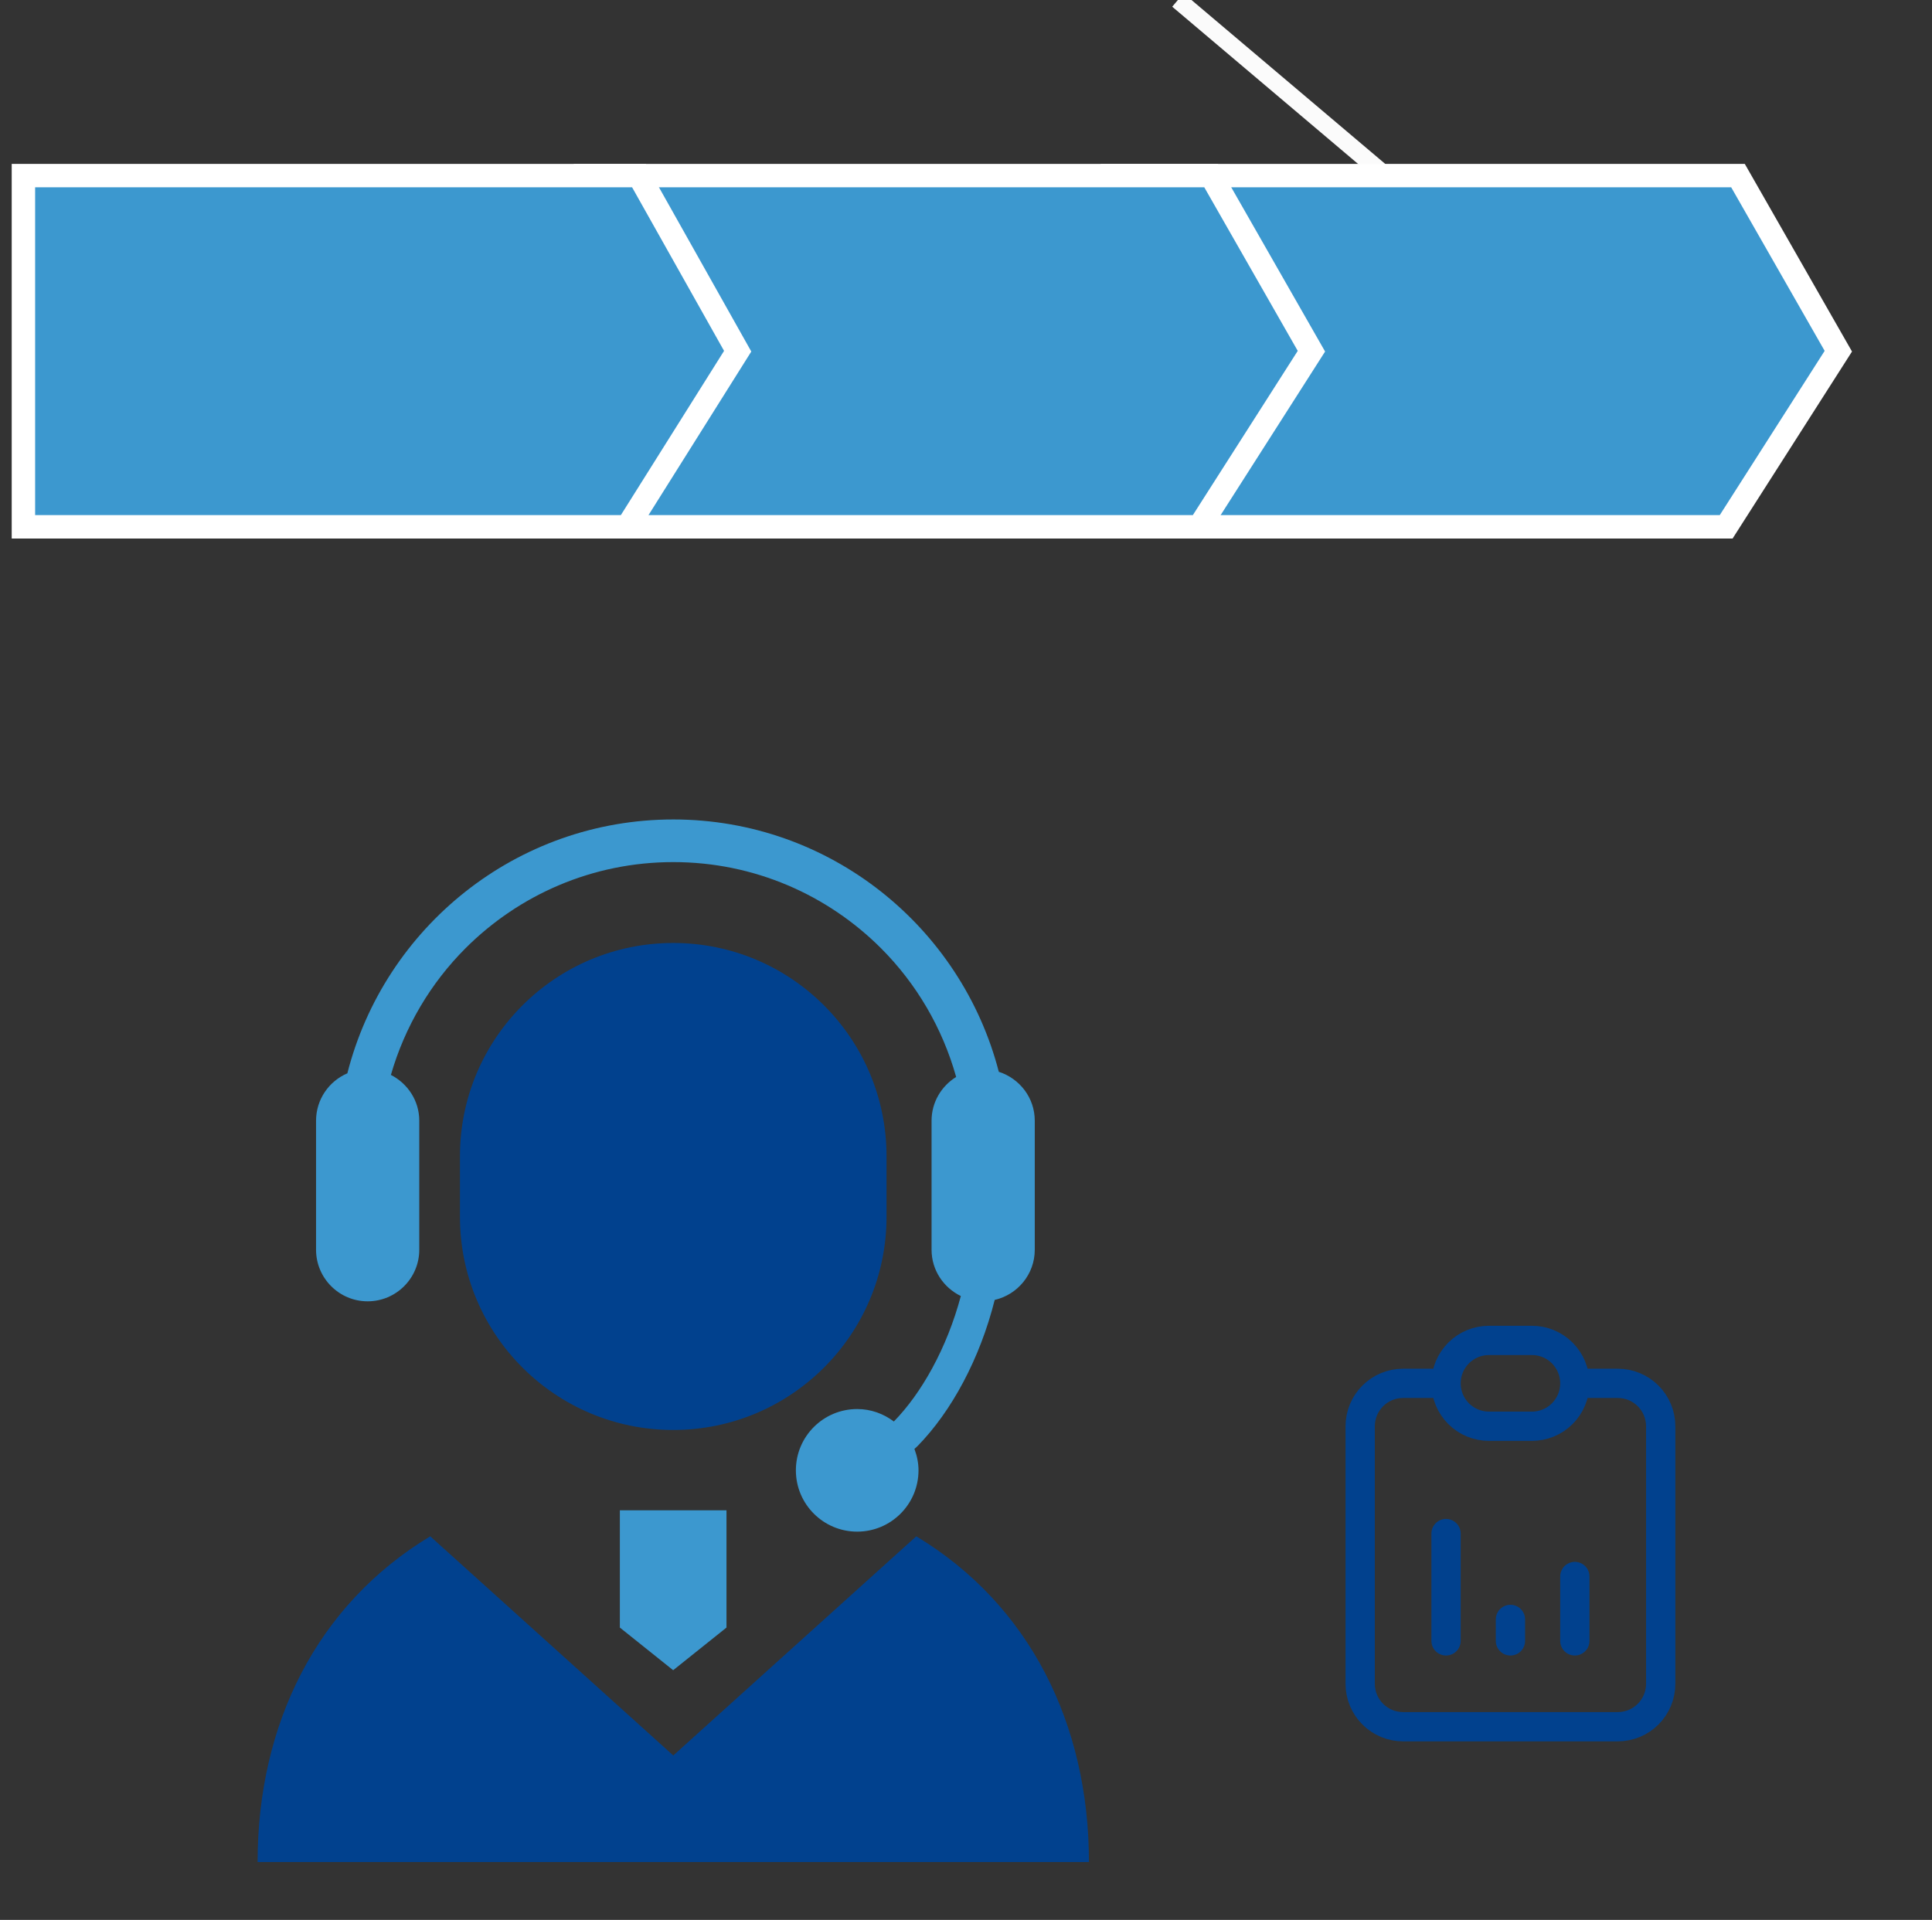
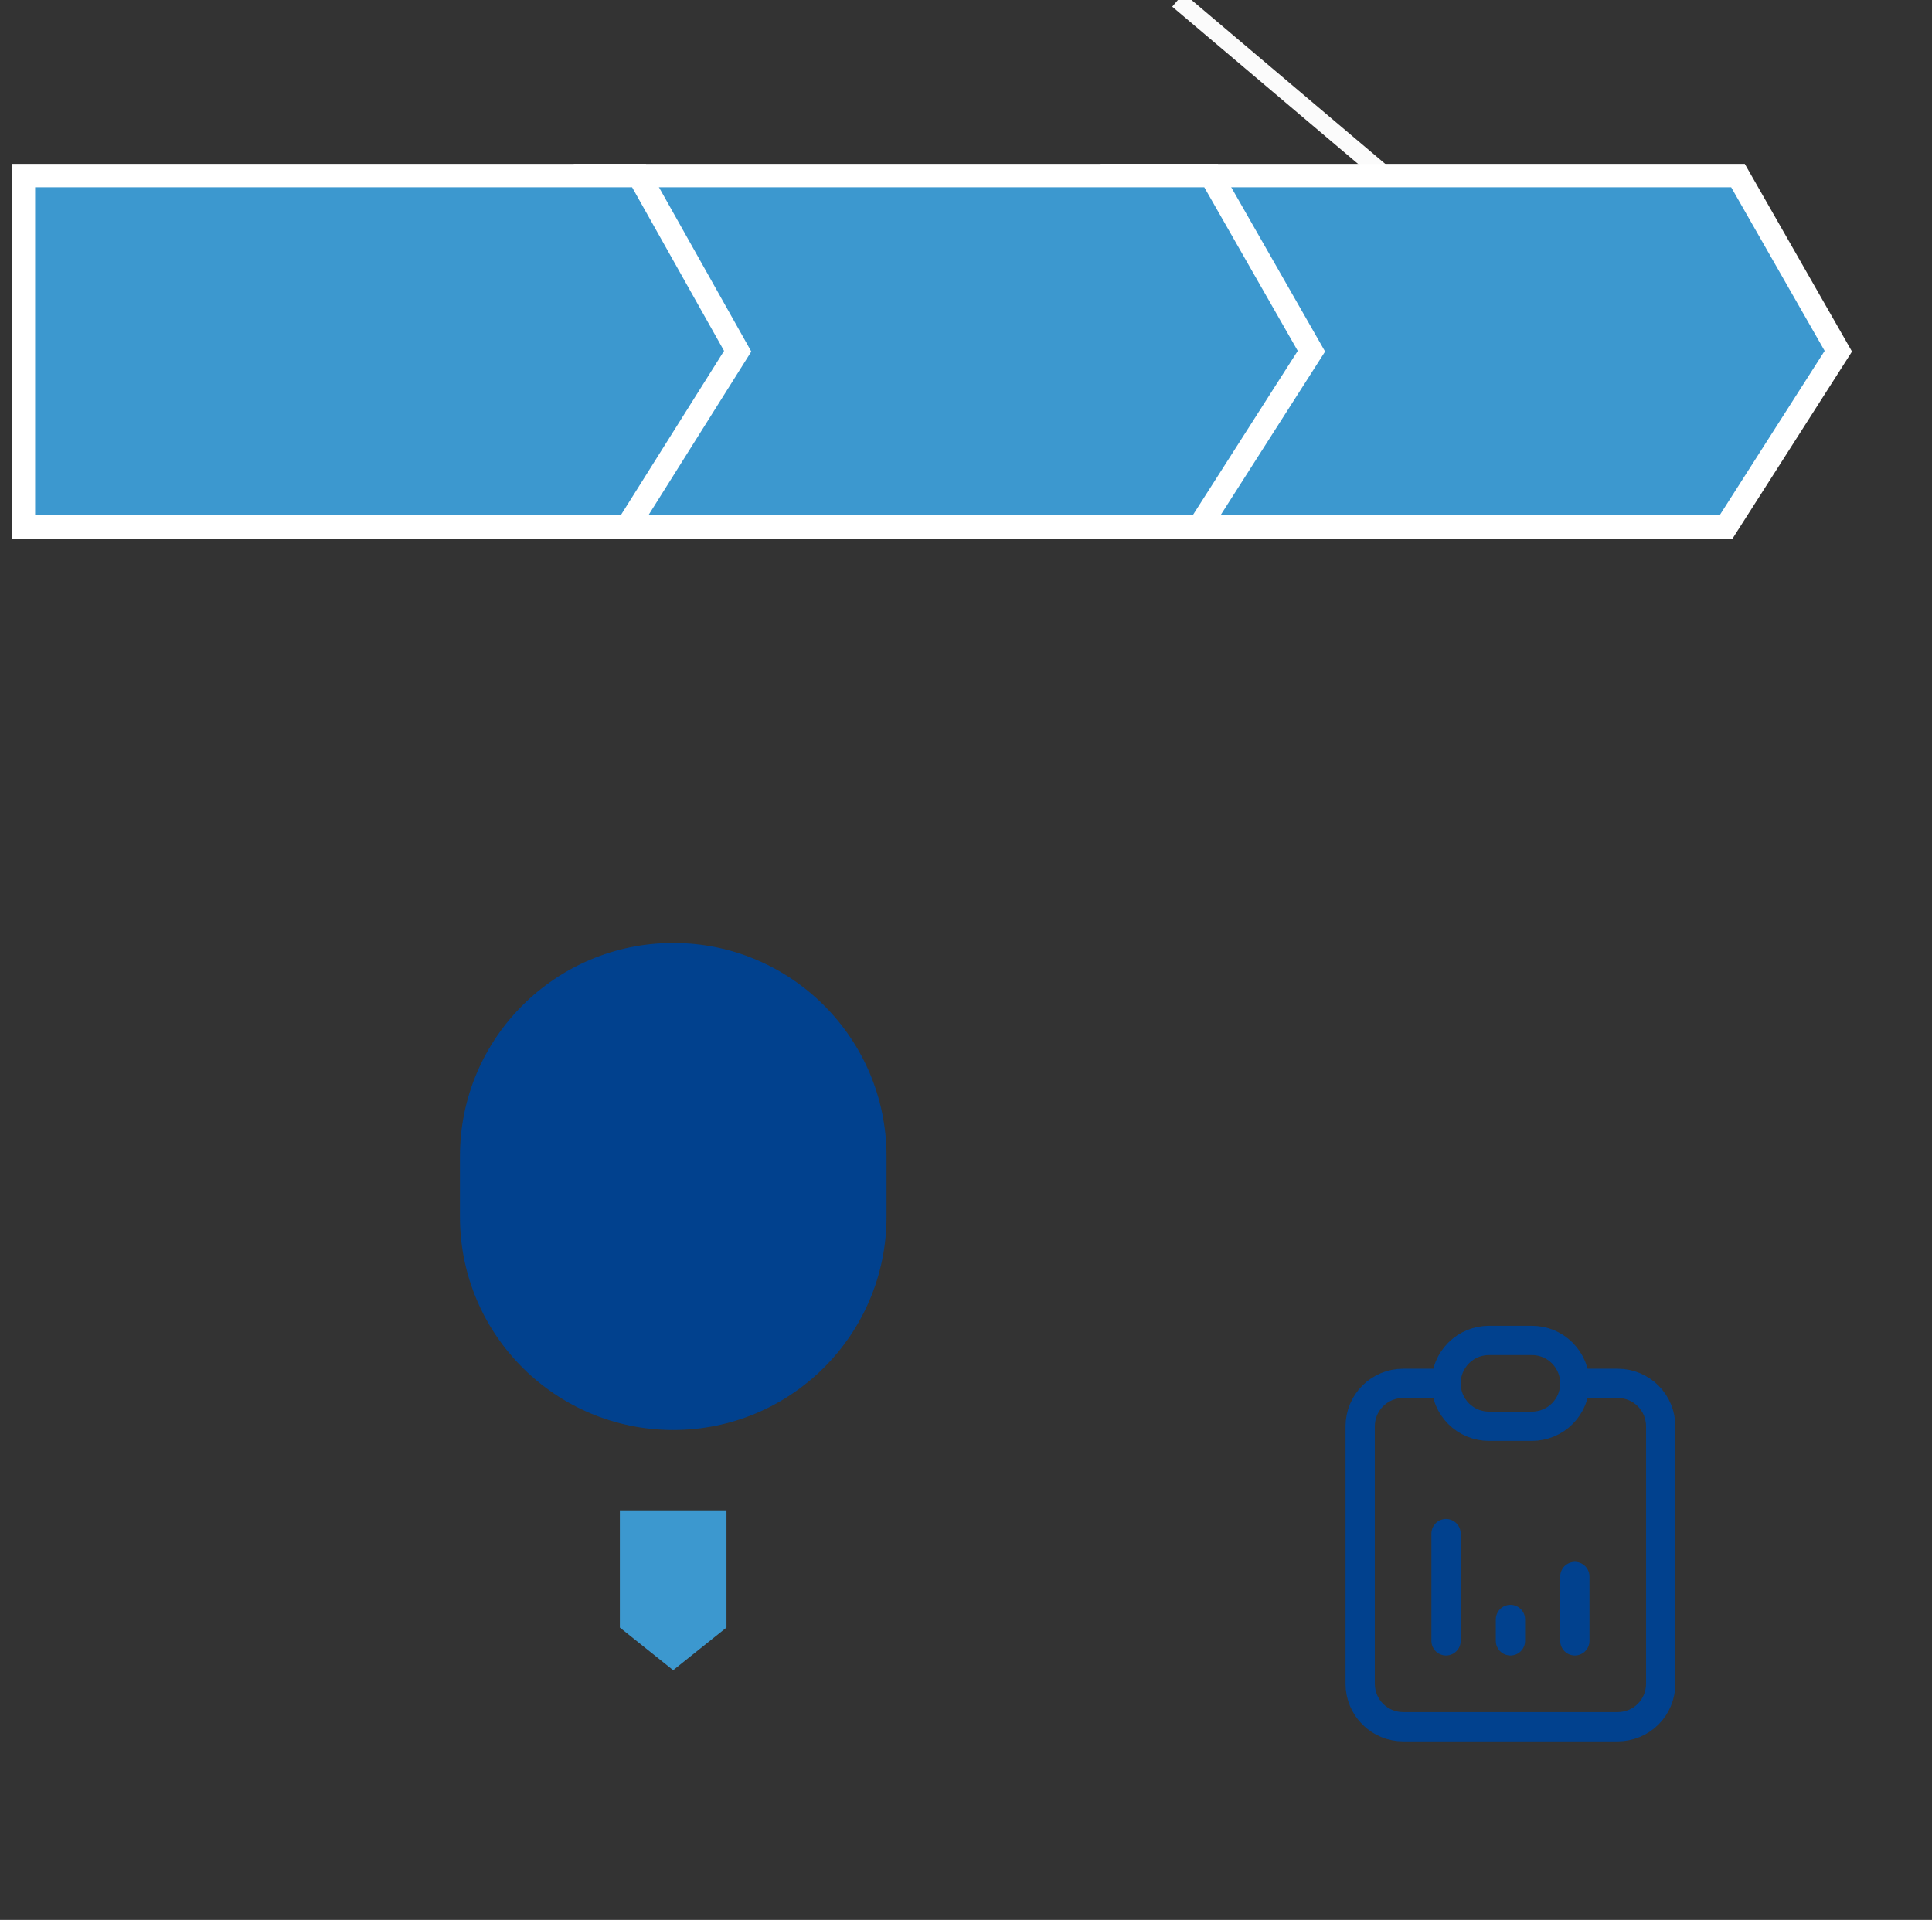
<svg xmlns="http://www.w3.org/2000/svg" width="165" height="164" viewBox="0 0 165 164" fill="none">
  <rect x="0" y="0" width="165" height="164" fill="#333333" stroke="none" />
  <g clip-path="url(#clip0_835_15377)">
    <path d="M100.597 0L120.246 16.627L100.219 37.032" stroke="#FBFBFB" stroke-width="1.5" />
    <path d="M75.713 103.935V98.766C75.713 88.707 67.557 80.551 57.497 80.551C47.434 80.551 39.281 88.707 39.281 98.766V103.935C39.281 113.995 47.434 122.151 57.497 122.151C67.557 122.151 75.713 113.995 75.713 103.935Z" fill="#01418E" />
-     <path d="M31.399 111.161C33.831 111.161 35.807 109.185 35.807 106.753V95.734C35.807 94.019 34.816 92.552 33.384 91.822C34.577 87.683 36.785 83.975 39.754 81.004C44.307 76.452 50.575 73.642 57.501 73.642C64.424 73.642 70.692 76.452 75.245 81.004C78.255 84.017 80.481 87.789 81.659 91.996C80.404 92.772 79.559 94.15 79.559 95.734V106.753C79.559 108.499 80.584 109.996 82.059 110.709C81.469 112.918 80.628 115.015 79.624 116.86C78.643 118.669 77.509 120.231 76.338 121.427C75.462 120.767 74.385 120.363 73.207 120.363C70.316 120.363 67.971 122.707 67.971 125.598C67.971 128.49 70.316 130.835 73.207 130.835C76.099 130.835 78.444 128.49 78.444 125.598C78.444 124.954 78.31 124.344 78.096 123.772L78.366 123.522C81.267 120.559 83.69 116.063 84.951 111.041C86.907 110.592 88.373 108.847 88.373 106.753V95.734C88.373 93.771 87.078 92.125 85.302 91.556C82.097 79.176 70.869 70.003 57.501 70C44.084 70.003 32.828 79.24 29.666 91.684C28.095 92.358 26.992 93.917 26.992 95.734V106.753C26.992 109.185 28.967 111.161 31.399 111.161Z" fill="#3C98CF" />
-     <path d="M78.254 131.234L57.5 149.956L36.744 131.234C27.038 137.089 22 147.311 22 159.061H57.5H93C93 147.313 87.963 137.089 78.254 131.234Z" fill="#01418E" />
    <path d="M52.938 139.03L57.491 142.671L62.044 139.03V129.013H52.938V139.03Z" fill="#3C98CF" />
    <path d="M123.497 118.167H119.831C118.858 118.167 117.926 118.553 117.238 119.241C116.55 119.928 116.164 120.861 116.164 121.833V143.833C116.164 144.806 116.55 145.738 117.238 146.426C117.926 147.114 118.858 147.5 119.831 147.5H138.164C139.137 147.5 140.069 147.114 140.757 146.426C141.444 145.738 141.831 144.806 141.831 143.833V121.833C141.831 120.861 141.444 119.928 140.757 119.241C140.069 118.553 139.137 118.167 138.164 118.167H134.497M123.497 118.167C123.497 117.194 123.884 116.262 124.571 115.574C125.259 114.886 126.192 114.5 127.164 114.5H130.831C131.803 114.5 132.736 114.886 133.423 115.574C134.111 116.262 134.497 117.194 134.497 118.167M123.497 118.167C123.497 119.139 123.884 120.072 124.571 120.759C125.259 121.447 126.192 121.833 127.164 121.833H130.831C131.803 121.833 132.736 121.447 133.423 120.759C134.111 120.072 134.497 119.139 134.497 118.167M123.497 140.167V131M128.997 140.167V138.333M134.497 140.167V134.667" stroke="#01418E" stroke-width="2.5" stroke-linecap="round" stroke-linejoin="round" />
    <path d="M95 45V15H148.431L157 30L147.423 45H95Z" fill="#3C98CF" stroke="white" stroke-width="2" />
    <path d="M50 45V15H103.431L112 30L102.423 45H50Z" fill="#3C98CF" stroke="white" stroke-width="2" />
    <path d="M2 45V15H54.569L63 30L53.577 45H2Z" fill="#3C98CF" stroke="white" stroke-width="2" />
  </g>
  <defs>
    <clipPath id="clip0_835_15377">
      <rect width="164" height="164" fill="white" transform="translate(0.328)" />
    </clipPath>
  </defs>
</svg>